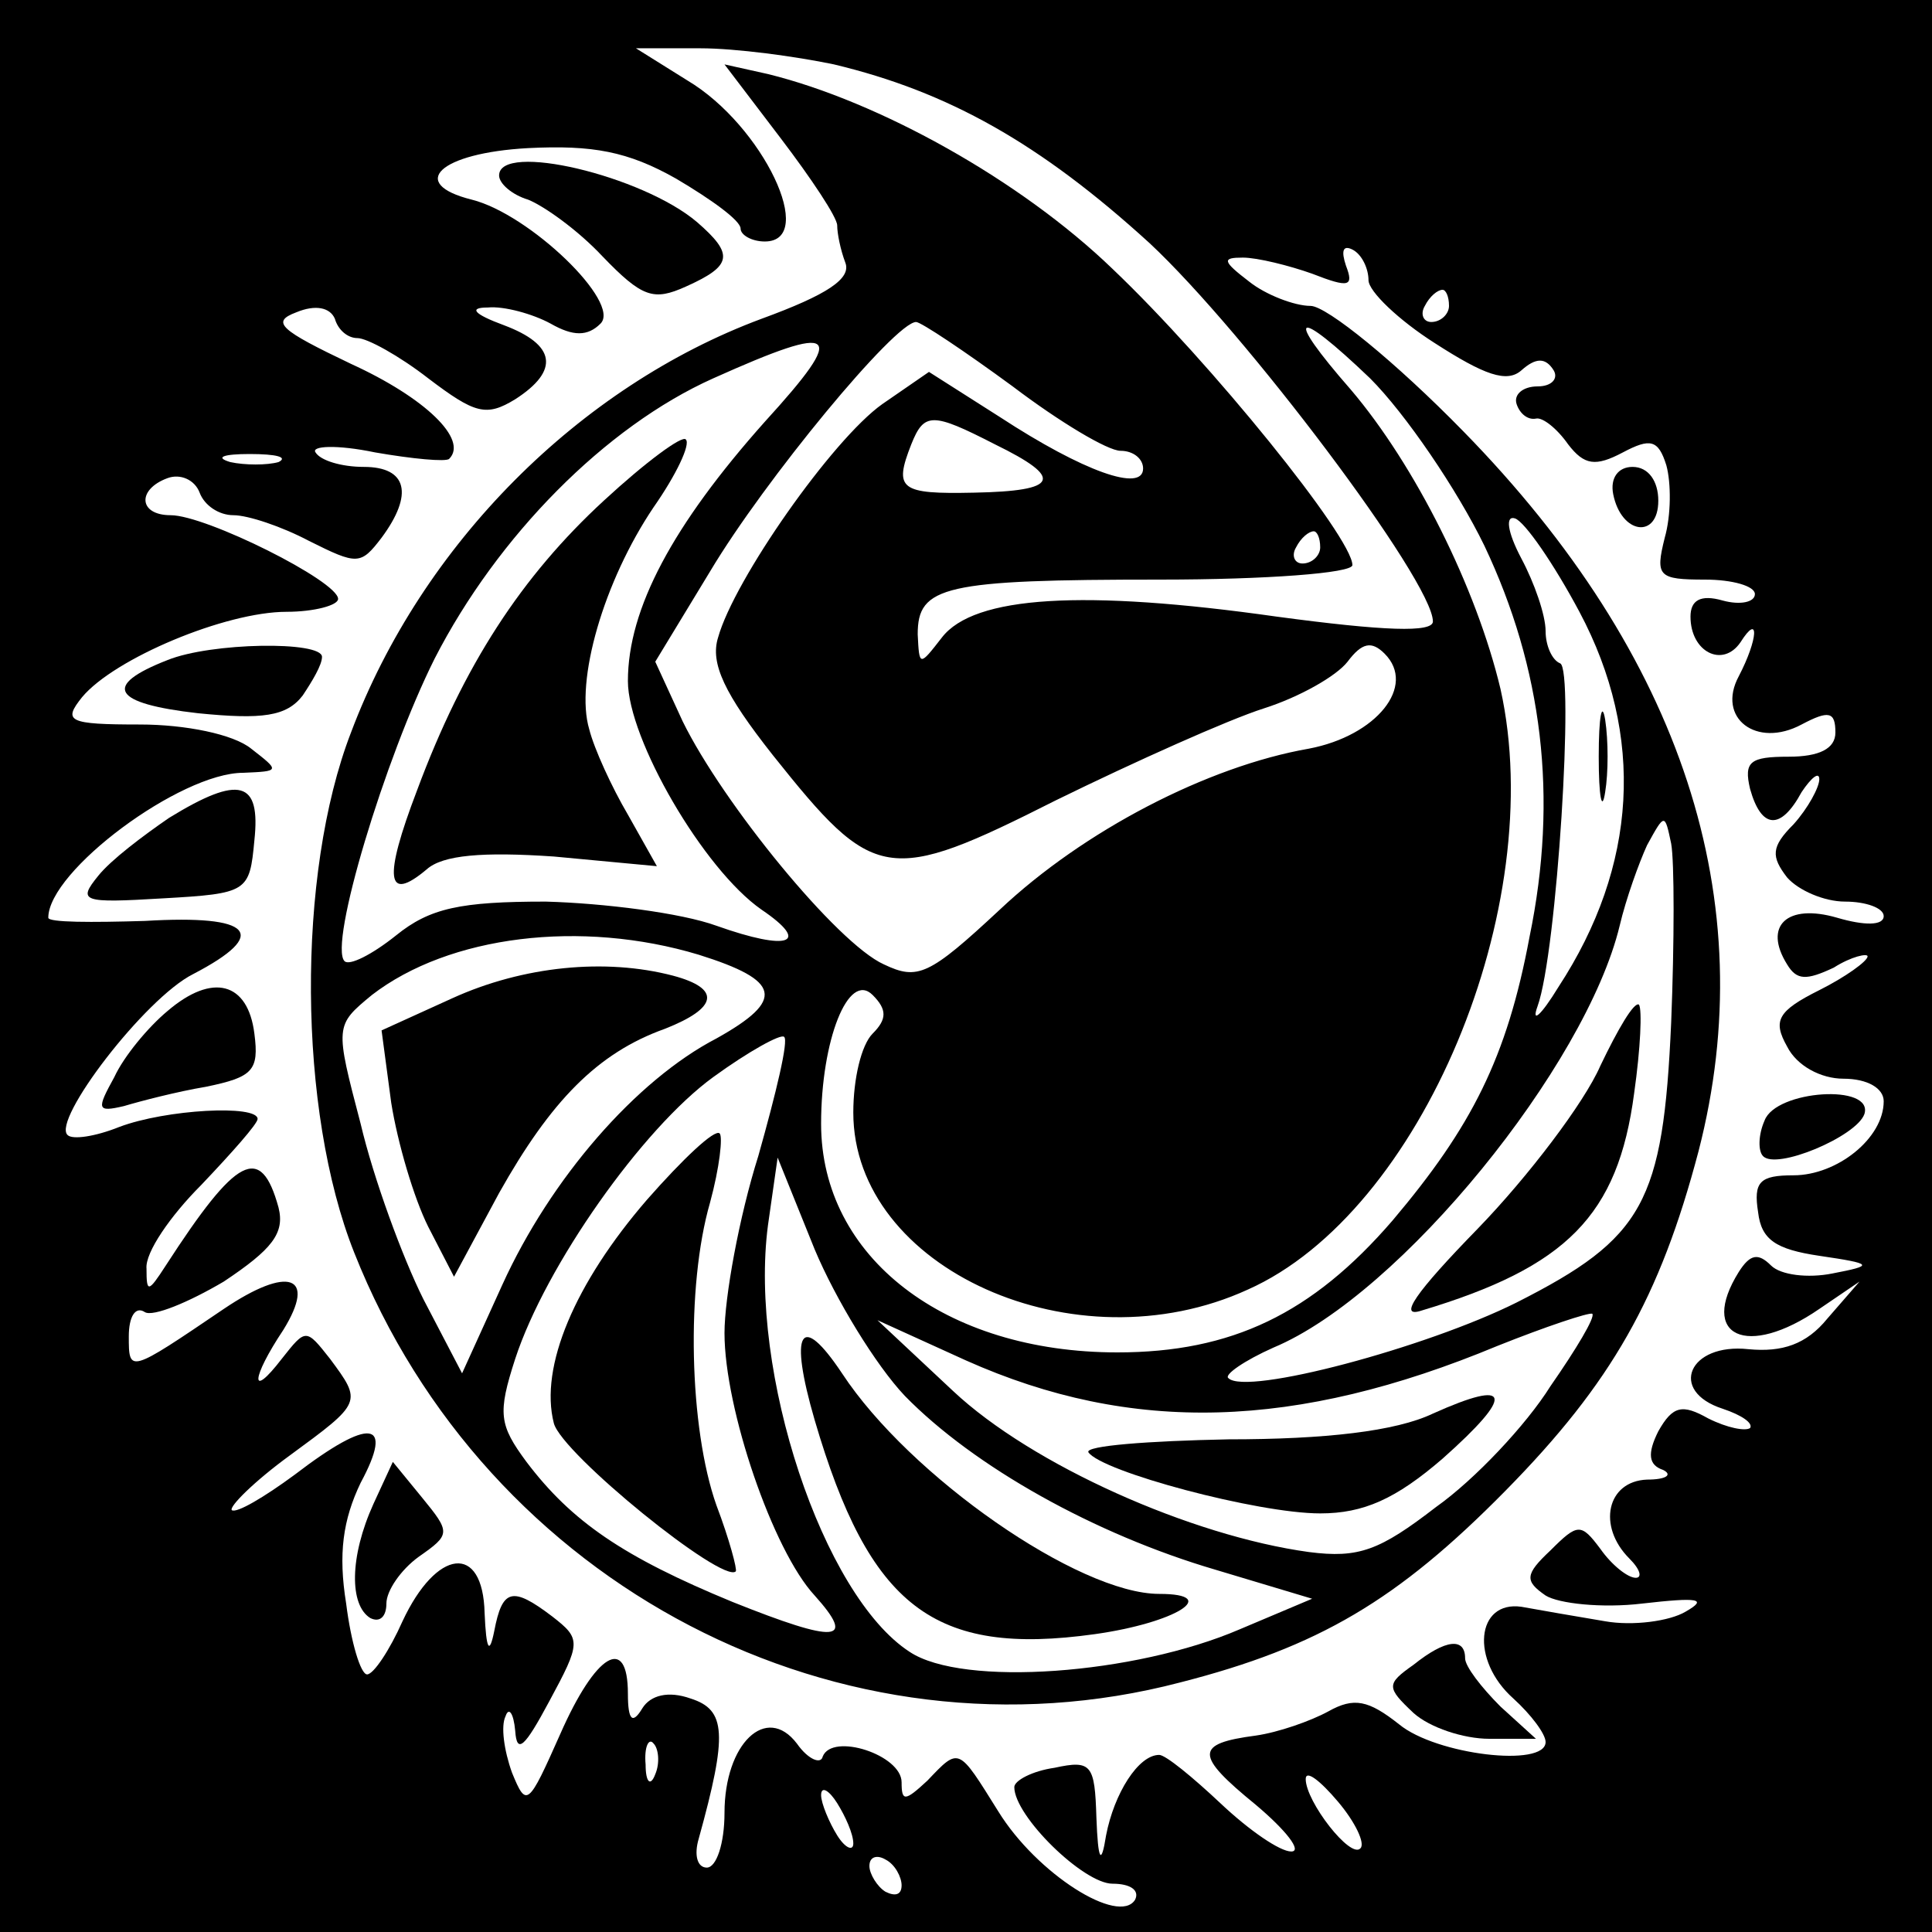
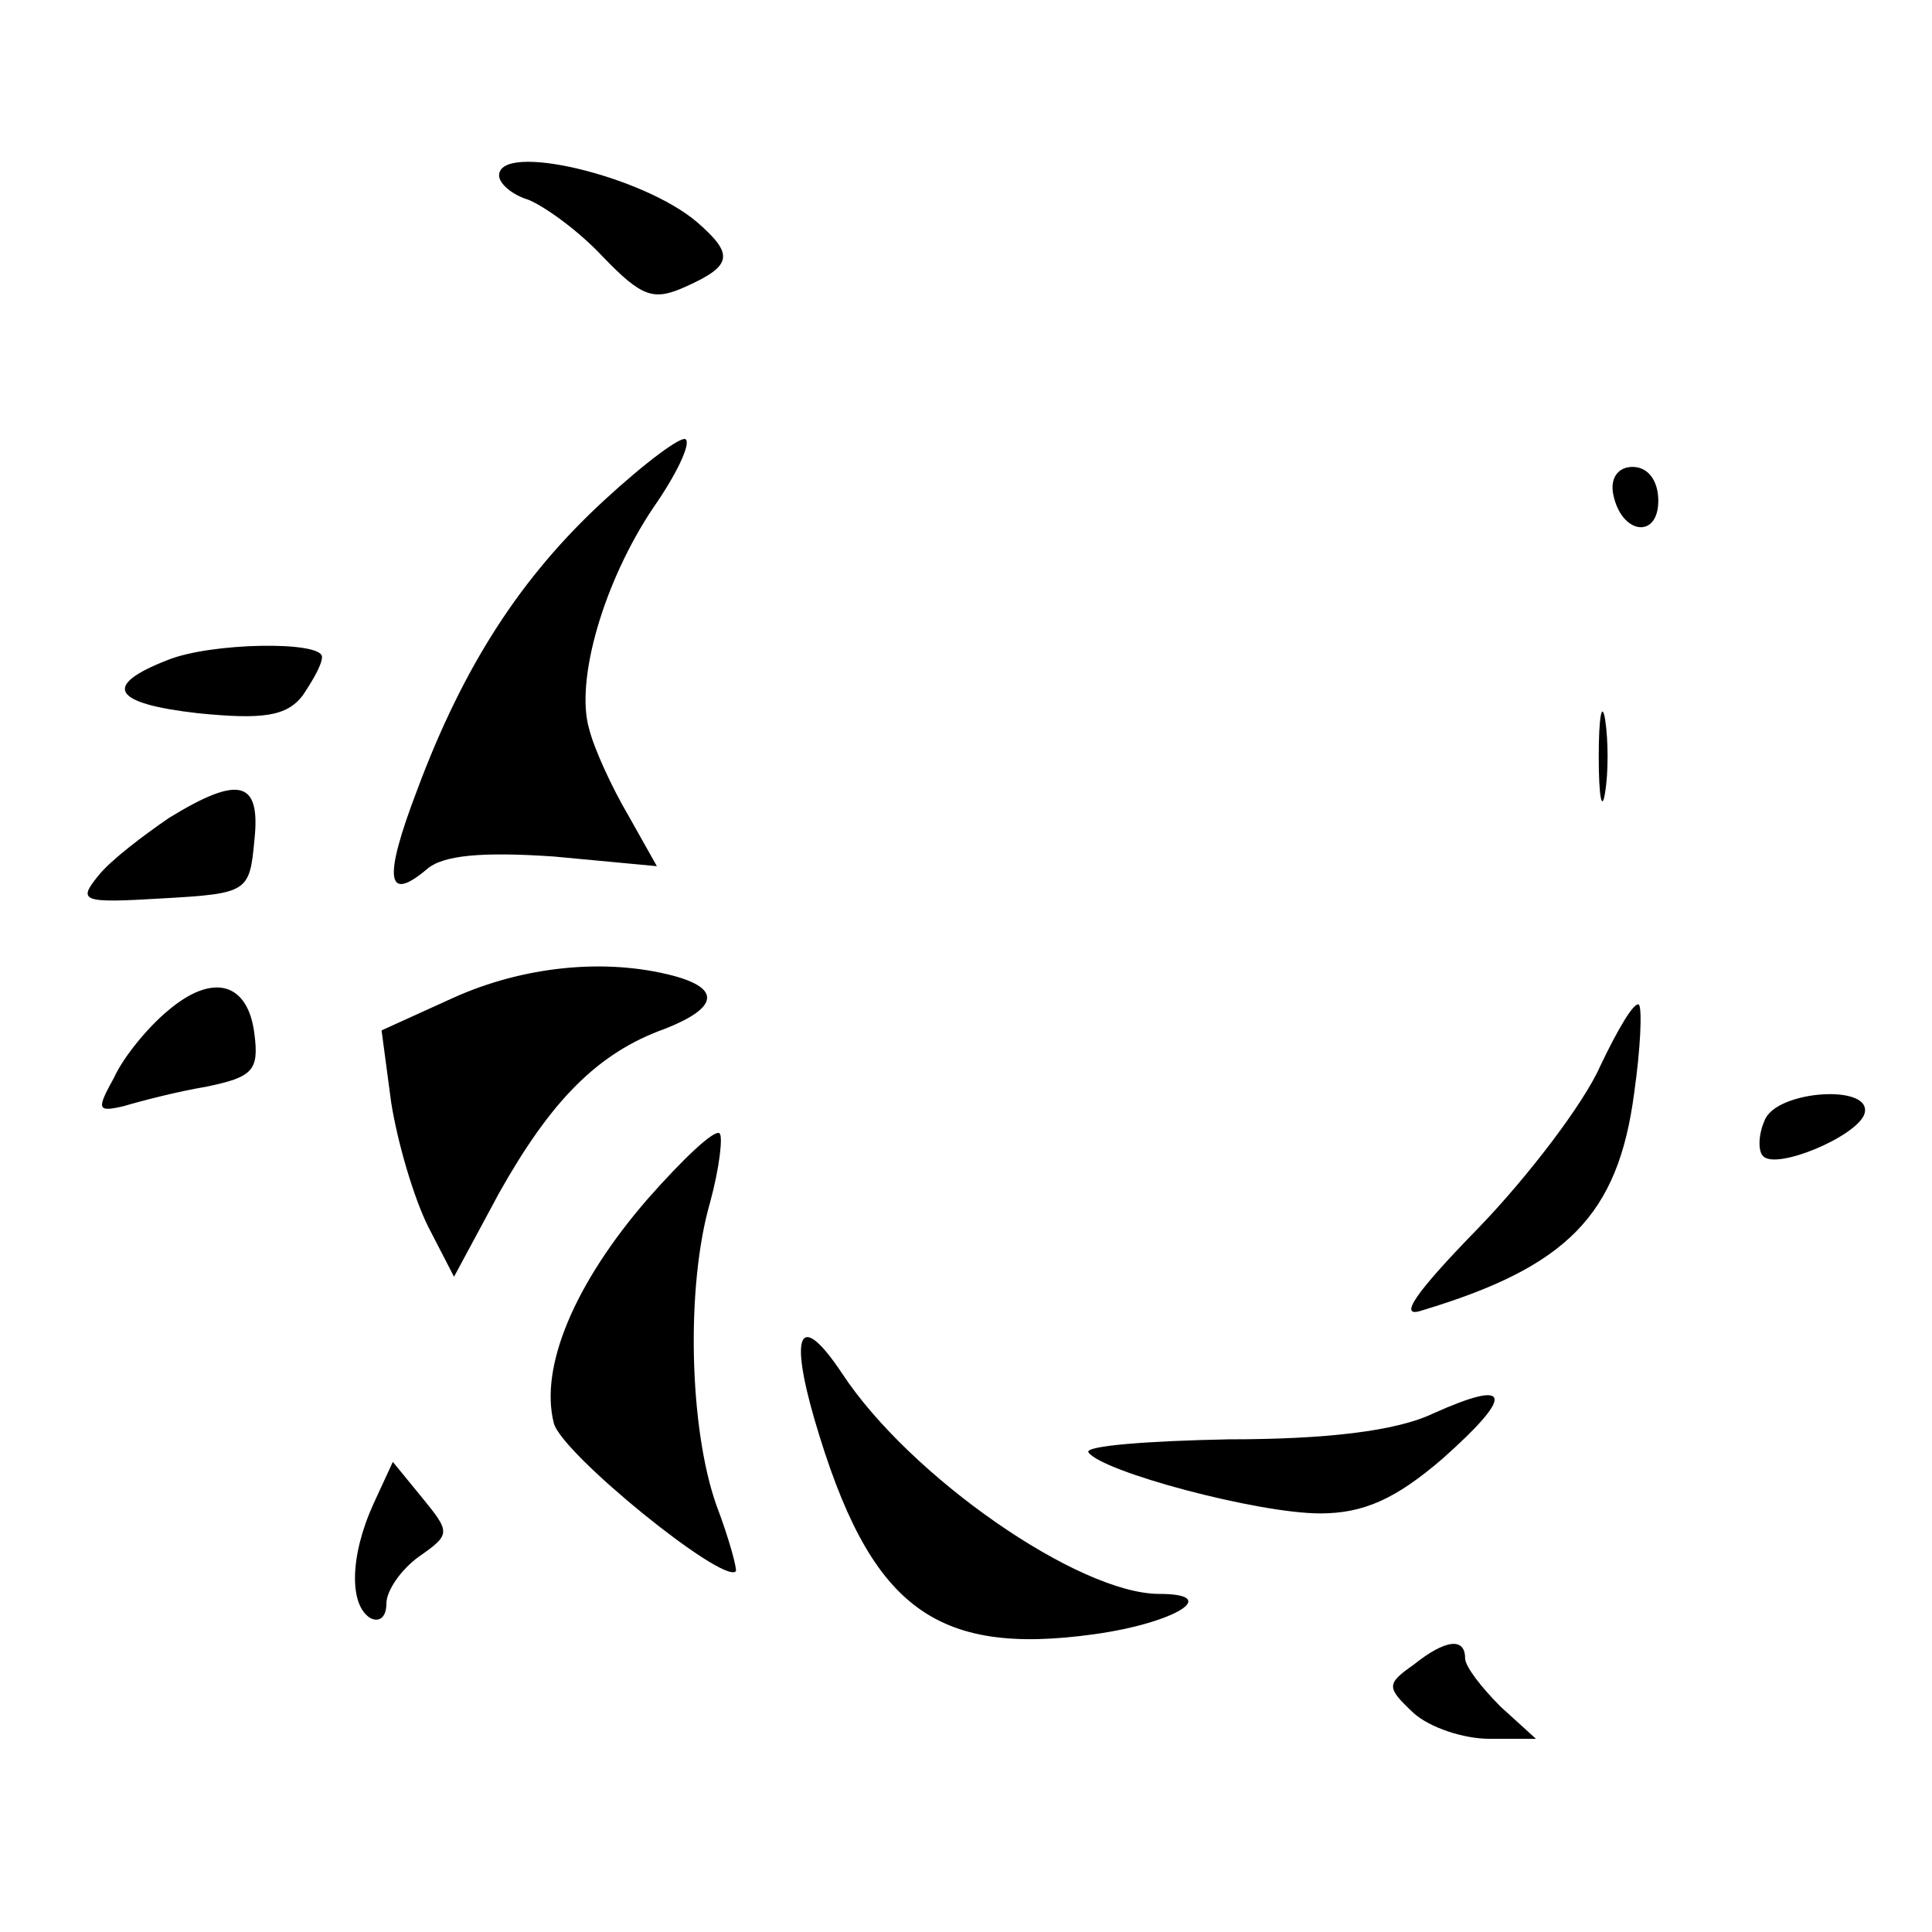
<svg xmlns="http://www.w3.org/2000/svg" version="1" width="160" height="160" viewBox="0 0 120 120">
-   <path d="M0 60v60h120V0H0v60zM51.8 4c7.1 1.7 12.8 4.9 19.6 11.1 5.9 5.5 17.6 21 17.6 23.5 0 .7-3 .6-9.7-.3-12-1.7-18.8-1.3-20.8 1.3-1.4 1.8-1.4 1.8-1.5-.2 0-3 1.6-3.4 15.1-3.4 6.5 0 11.9-.4 11.9-.9 0-1.7-8.8-12.6-14.9-18.4-5.7-5.5-14.5-10.4-21.4-12.1L45 4l3.5 4.6c1.9 2.5 3.5 4.9 3.5 5.4s.2 1.5.5 2.3c.4 1-1.1 2-5.2 3.5C36 24 26.2 33.8 21.8 45.5c-3.4 8.8-3.3 23.5.2 32.3 8.2 20.7 30.3 32.2 51.3 26.7 8.6-2.2 13.5-5.1 20.2-11.9 6.6-6.7 9.6-12 12-21.1 4-15.5-1-30.8-14.6-44.7-4.2-4.3-8.5-7.8-9.5-7.8s-2.8-.7-3.8-1.5c-1.7-1.3-1.7-1.5-.4-1.5.9 0 2.9.5 4.3 1 2.3.9 2.6.8 2.1-.5-.3-.9-.2-1.3.4-1 .6.3 1 1.2 1 1.9s1.9 2.5 4.1 3.9c3.1 2 4.5 2.5 5.4 1.7.9-.8 1.5-.8 2 0 .3.5-.1 1-1 1s-1.5.5-1.3 1.1c.2.6.7 1 1.2.9.4-.1 1.3.6 2 1.6 1 1.3 1.7 1.4 3.4.5 1.7-.9 2.2-.8 2.7.8.3 1.1.3 3.1-.1 4.5-.6 2.4-.4 2.6 2.5 2.6 1.7 0 3.1.4 3.1.9s-.9.7-2 .4c-1.4-.4-2 0-2 1 0 2.2 2 3.2 3.1 1.6 1.2-1.9 1.1-.2-.1 2.1-1.4 2.6 1.1 4.5 3.9 3 1.7-.9 2.1-.8 2.1.5 0 1-1 1.5-2.9 1.5-2.4 0-2.8.3-2.4 2 .7 2.5 1.9 2.6 3.2.2.6-.9 1.1-1.3 1.1-.8s-.7 1.8-1.6 2.8c-1.4 1.4-1.4 2-.4 3.3.7.8 2.3 1.5 3.6 1.5 1.3 0 2.4.4 2.4.9 0 .6-1.2.6-2.9.1-3.1-.9-4.6.5-3.1 2.9.6 1 1.2 1 2.9.2 1.1-.7 2.1-.9 2.1-.7 0 .3-1.4 1.3-3 2.1-2.6 1.3-2.9 1.9-2 3.5.6 1.2 2.1 2 3.5 2 1.5 0 2.5.6 2.5 1.4 0 2.3-2.9 4.6-5.6 4.6-2.1 0-2.5.4-2.2 2.3.2 1.7 1.1 2.3 3.8 2.7 3.4.5 3.4.6.8 1.1-1.5.3-3.2.1-3.8-.5-.8-.8-1.3-.7-2 .4-2.5 4 .5 5.4 5 2.3l2.5-1.7-2 2.3c-1.3 1.6-2.8 2.1-4.9 1.9-3.7-.4-5 2.6-1.6 3.7 1.2.4 1.9.9 1.7 1.2-.3.2-1.4 0-2.6-.6-1.6-.9-2.2-.8-3.1.8-.7 1.4-.6 2.1.3 2.4.6.3.2.6-1 .6-2.5.1-3.1 2.9-1.1 4.9.7.7.8 1.2.4 1.2-.5 0-1.5-.8-2.2-1.8-1.2-1.6-1.4-1.6-3.1.1-1.6 1.5-1.6 1.9-.3 2.8.8.5 3.5.8 6 .5 3.5-.4 4.1-.3 2.7.5-1 .6-3.3.9-5 .6-1.8-.3-4.1-.7-5.2-.9-2.8-.4-3.2 3.3-.5 5.7 1.1 1 2 2.2 2 2.7 0 1.6-6.8.8-9.1-1.1-1.9-1.5-2.8-1.7-4.4-.8-1.1.6-3.1 1.3-4.5 1.5-3.8.5-3.8 1.2 0 4.3 1.9 1.6 2.9 2.9 2.2 2.9-.7 0-2.6-1.3-4.4-3-1.7-1.6-3.4-3-3.8-3-1.3 0-2.8 2.4-3.3 5-.3 1.9-.5 1.6-.6-1.1-.1-3.3-.3-3.6-2.6-3.1-1.4.2-2.5.8-2.5 1.2 0 1.8 4.3 6 6.1 6 1.1 0 1.7.4 1.4 1-1 1.6-6.1-1.6-8.5-5.5-2.5-4-2.4-4-4.4-1.9-1.4 1.3-1.6 1.3-1.6.1 0-1.7-4.3-3.1-4.9-1.6-.1.5-.9.2-1.6-.8-1.9-2.5-4.5 0-4.5 4.3 0 1.9-.5 3.4-1.1 3.4-.6 0-.8-.8-.5-1.8 1.8-6.5 1.7-8-.5-8.7-1.4-.5-2.5-.2-3 .6-.6 1-.9.8-.9-.9 0-3.7-2-2.5-4.2 2.5-2 4.5-2.1 4.6-3 2.4-.5-1.4-.7-2.9-.4-3.5.2-.6.5-.2.6.9.1 1.5.6 1 2.1-1.8 2-3.7 2-3.9.2-5.3-2.5-1.9-3.1-1.7-3.6.9-.3 1.5-.5 1.2-.6-1.1-.1-4.4-3-4-5.1.5-.8 1.8-1.8 3.3-2.2 3.3-.4 0-1-2-1.3-4.4-.5-3.1-.2-5.2.9-7.5 2.1-3.9.6-4.1-4.1-.5-1.9 1.4-3.6 2.4-3.9 2.2-.2-.2 1.4-1.8 3.6-3.4 4.5-3.3 4.5-3.3 2.5-6-1.5-1.9-1.5-1.9-3 0-2 2.6-1.9 1.2.1-1.8 2.1-3.4.3-4-3.7-1.3C8 85.3 8 85.3 8 83c0-1.2.4-1.9 1-1.5.5.3 2.7-.6 4.9-1.9 3-2 3.8-3 3.4-4.6-1.1-4-2.6-3.2-7 3.6-1.1 1.7-1.2 1.7-1.2.2-.1-1 1.5-3.3 3.4-5.2 1.9-2 3.5-3.8 3.5-4.1 0-.9-5.7-.6-8.6.5-1.5.6-2.9.8-3.2.5-1-.9 4.8-8.5 7.8-10 4.8-2.5 3.7-3.7-3-3.3-3.3.1-6 .1-6-.2 0-2.9 8.2-9 12.1-9 2.3-.1 2.3-.1.5-1.5-1.1-.9-4.1-1.5-6.9-1.5-4.5 0-4.8-.2-3.6-1.7 2-2.4 8.9-5.3 12.7-5.3 1.7 0 3.2-.4 3.2-.8 0-1.1-8.2-5.2-10.4-5.2-2 0-2.1-1.6-.2-2.3.8-.3 1.7.1 2 .9.3.8 1.2 1.4 2.1 1.4.9 0 3 .7 4.7 1.6 3 1.5 3.2 1.5 4.5-.2 2-2.7 1.6-4.4-1.1-4.4-1.4 0-2.7-.4-3-.9-.3-.4 1.3-.5 3.7 0 2.3.4 4.4.6 4.6.4 1.2-1.2-1.5-3.8-6.1-5.9-4.4-2.1-5-2.6-3.4-3.2 1.2-.5 2.1-.3 2.4.4.2.7.8 1.2 1.4 1.2.6 0 2.6 1.1 4.4 2.5 2.9 2.2 3.6 2.4 5.4 1.3 2.8-1.8 2.5-3.4-.7-4.6-1.9-.7-2.2-1.1-1-1.1 1-.1 2.8.4 3.9 1 1.4.8 2.3.8 3.1 0 1.3-1.3-4.4-6.8-8-7.7-4-1-2-2.9 3.5-3.2 4-.2 6.2.2 9.2 1.9 2.2 1.3 4 2.6 4 3.1 0 .4.7.8 1.5.8 3.3 0-.1-7.2-4.8-10l-3.2-2h4c2.2 0 5.9.5 8.3 1zM90 19c0 .5-.5 1-1.1 1-.5 0-.7-.5-.4-1 .3-.6.8-1 1.1-1 .2 0 .4.4.4 1zm-27.1 5c2.9 2.2 5.9 4 6.7 4 .8 0 1.4.5 1.4 1.1 0 1.5-3.7.2-8.9-3.2l-4.4-2.8-2.9 2c-3.1 2.2-9.2 10.9-10.2 14.5-.5 1.6.4 3.5 3.4 7.3 6.3 7.9 7.1 8.1 17.6 2.8 4.9-2.4 10.7-5 12.9-5.7 2.2-.7 4.5-2 5.2-2.9.9-1.2 1.5-1.3 2.3-.5 2 2-.5 5.1-4.7 5.9-6.3 1.1-14 5.1-19.2 10-4.4 4.1-5.1 4.4-7.2 3.4-2.9-1.3-10-10-12.5-15.1l-1.7-3.7 3.4-5.6C47.5 29.8 55.6 20 56.9 20c.3 0 3 1.8 6 4zm29.3 9.9c3.6 7.6 4.6 15.6 2.8 24.3-1.4 7.5-3.6 11.8-8.5 17.6-5 5.8-10 8.2-17.1 8.2C58.7 84 51 78.1 51 69.8c0-5.2 1.7-9.5 3.2-8 .9.9.9 1.5 0 2.4-.7.7-1.2 2.8-1.2 4.9 0 9.7 13.8 15.9 24.5 11 10.8-4.8 18.7-23.8 15.7-37.3-1.5-6.3-5.3-13.9-9.3-18.6-4.2-4.8-3.5-5.2 1.2-.7 2.2 2.2 5.4 6.9 7.1 10.4zm-44.7-7.7C41.8 32.6 39 37.8 39 42.3c0 3.6 4.7 11.7 8.3 14.2 3.1 2.1 1.7 2.6-2.8 1-2.2-.8-7-1.4-10.6-1.5-5.3 0-7.2.4-9.3 2.1-1.5 1.2-2.9 1.9-3.2 1.6-1-1 2.5-12.6 5.6-18.8 3.9-7.6 10.6-14.4 17.3-17.4 7.8-3.5 8.4-3 3.2 2.7zm14.3 1.4c4.3 2.1 4 2.9-1.3 3-4.6.1-5-.2-3.9-3 .8-2 1.3-2 5.2 0zm-44.5 1.1c-.7.2-2.1.2-3 0-1-.3-.4-.5 1.2-.5 1.7 0 2.4.2 1.8.5zM98.1 38c4.1 7.7 3.6 15.8-1.3 23.3-1.1 1.8-1.7 2.3-1.3 1.2 1.2-3.3 2.3-21 1.4-21.3-.5-.2-.9-1.1-.9-2 0-1-.7-3-1.5-4.5-.9-1.7-1-2.7-.4-2.5.6.2 2.4 2.8 4 5.8zM82 34c0 .5-.5 1-1.1 1-.5 0-.7-.5-.4-1 .3-.6.8-1 1.1-1 .2 0 .4.4.4 1zm21.8 29.5c-.5 11.2-1.7 13.4-9.6 17.4-5.6 2.8-16.8 5.8-17.9 4.7-.3-.2 1-1.1 2.8-1.9 7.9-3.3 19.4-17.5 21.5-26.2.4-1.7 1.2-3.9 1.7-5 1.1-2 1.1-2 1.5-.1.2 1.1.2 6.1 0 11.1zm-60.4-4.2c5.1 1.6 5.4 2.8 1.1 5.2-5 2.6-10.3 8.7-13.3 15.3l-2.5 5.5-2.4-4.6c-1.3-2.6-3.1-7.5-3.9-10.9-1.6-6.1-1.6-6.1.7-8 4.8-3.7 13-4.7 20.3-2.5zm3.7 12.5c-1.2 3.8-2.1 8.8-2.1 11 0 4.7 3 13.5 5.6 16.3 2.6 2.9 1.4 3-5.1.4-6.8-2.8-10-5-12.8-8.7-1.7-2.3-1.8-3-.7-6.4 1.9-5.8 7.9-14.3 12.3-17.5 2.2-1.6 4.2-2.7 4.4-2.5.3.2-.5 3.5-1.6 7.4zm9.1 14.9c4.3 4.4 11.8 8.6 19.3 10.8l6 1.8-4.5 1.9c-6.5 2.8-17.2 3.6-20.5 1.4-5.4-3.5-10-17.4-8.8-26.5l.6-4.2 2.3 5.7c1.3 3.1 3.8 7.2 5.6 9.1zm40.1-.6c-1.5 2.4-4.7 5.8-7.1 7.5-3.5 2.7-4.8 3.2-7.9 2.8-7.3-1-17.2-5.4-22.1-10L54.5 82l5.5 2.5c10.3 4.6 20.5 4.3 33-.9 3-1.2 5.7-2.1 5.9-2 .2.2-1 2.2-2.6 4.5zm-55.6 24.1c-.3.8-.6.5-.6-.6-.1-1.1.2-1.7.5-1.3.3.3.4 1.2.1 1.9zm43.8 4.6c-.6.7-3.4-2.9-3.4-4.3 0-.6.9.1 2 1.4 1.1 1.3 1.7 2.6 1.4 2.9zm-31.5-.3c0 .5-.5.3-1-.5s-1-2-1-2.5c0-.6.5-.3 1 .5s1 1.9 1 2.5zm3 2.6c0 .6-.4.7-1 .4-.5-.3-1-1.1-1-1.6 0-.6.5-.7 1-.4.6.3 1 1.1 1 1.6z" />
  <path d="M31 10.9c0 .5.8 1.2 1.8 1.5 1 .4 3.1 1.9 4.6 3.5 2.5 2.6 3.2 2.8 5.2 1.9 2.9-1.3 3-2 .7-4-3.4-2.9-12.3-5-12.3-2.9zM100.2 30.7c.5 2.5 2.8 2.8 2.8.4 0-1.2-.6-2.1-1.6-2.1-.9 0-1.4.7-1.2 1.7zM10.4 41c-4.1 1.6-3.4 2.7 1.9 3.3 4 .4 5.5.2 6.5-1.1.6-.9 1.2-1.9 1.2-2.4 0-1-6.9-.9-9.6.2zM10.5 50.8c-1.6 1.1-3.6 2.6-4.4 3.6-1.3 1.6-1 1.7 4 1.4 5.3-.3 5.4-.4 5.7-3.6.4-3.7-.9-4.1-5.3-1.4zM10.4 62.8c-1.2 1-2.7 2.8-3.3 4.1-1.1 2-1.1 2.2.6 1.8 1-.3 3.3-.9 5.1-1.2 2.9-.6 3.3-1 3-3.3-.4-3.2-2.6-3.8-5.4-1.4zM109.6 69.6c-.4.9-.4 1.9-.1 2.2.8.9 5.8-1.2 6.3-2.6.6-1.9-5.5-1.5-6.2.4zM23.2 93.4c-1.5 3.3-1.5 6.3-.2 7.1.6.3 1-.1 1-.9s.9-2.1 2-2.9c2-1.4 2-1.5.2-3.7l-1.8-2.2-1.2 2.6zM87.8 103.4c-1.7 1.2-1.7 1.4 0 3 1 .9 3.1 1.6 4.7 1.6h2.9l-2.2-2c-1.2-1.2-2.2-2.5-2.2-3 0-1.3-1.2-1.2-3.2.4zM37.5 31.1c-5.1 4.7-8.7 10.2-11.6 18-2.1 5.5-1.9 7 .6 4.9 1-.9 3.5-1.1 7.9-.8l6.4.6-1.8-3.2c-1-1.7-2.1-4.1-2.4-5.3-.9-3 .9-9.2 4-13.8 1.4-2 2.3-3.9 2-4.2-.2-.3-2.5 1.4-5.1 3.8zM99.3 47c0 2.5.2 3.5.4 2.2.2-1.2.2-3.2 0-4.5-.2-1.2-.4-.2-.4 2.3zM99.4 66.2c-1 2.3-4.5 6.9-7.6 10.1-3.9 4-5 5.6-3.5 5.1 9-2.7 12.2-5.9 13.2-13.5.4-2.8.5-5.2.3-5.5-.3-.2-1.3 1.5-2.4 3.8zM28.1 62l-4.4 2 .6 4.5c.4 2.5 1.4 5.9 2.3 7.7l1.6 3.1 2.8-5.2c3.2-5.7 6.1-8.7 10.3-10.2 3.3-1.3 3.5-2.5.5-3.3-4.2-1.1-9.3-.6-13.7 1.4zM40.2 74.5c-4.5 5.2-6.7 10.4-5.8 13.9.5 1.9 10.5 10 11.3 9.2.1-.1-.4-2-1.2-4.1-1.7-4.8-1.9-13.6-.4-18.8.6-2.2.8-4.1.6-4.3-.3-.3-2.3 1.6-4.5 4.1zM50.6 88.2C54 99.8 58 102.9 68 101.5c5-.7 7.9-2.5 4-2.5-5 0-15.5-7.3-19.7-13.7-2.6-3.9-3.3-2.6-1.7 2.9zM89 87.8c-2.3 1.1-6.7 1.6-12.7 1.6-5 .1-8.9.4-8.7.8.8 1.2 10.5 3.8 14.4 3.8 2.7 0 4.7-.9 7.6-3.4 4.5-4 4.3-5-.6-2.8z" />
</svg>